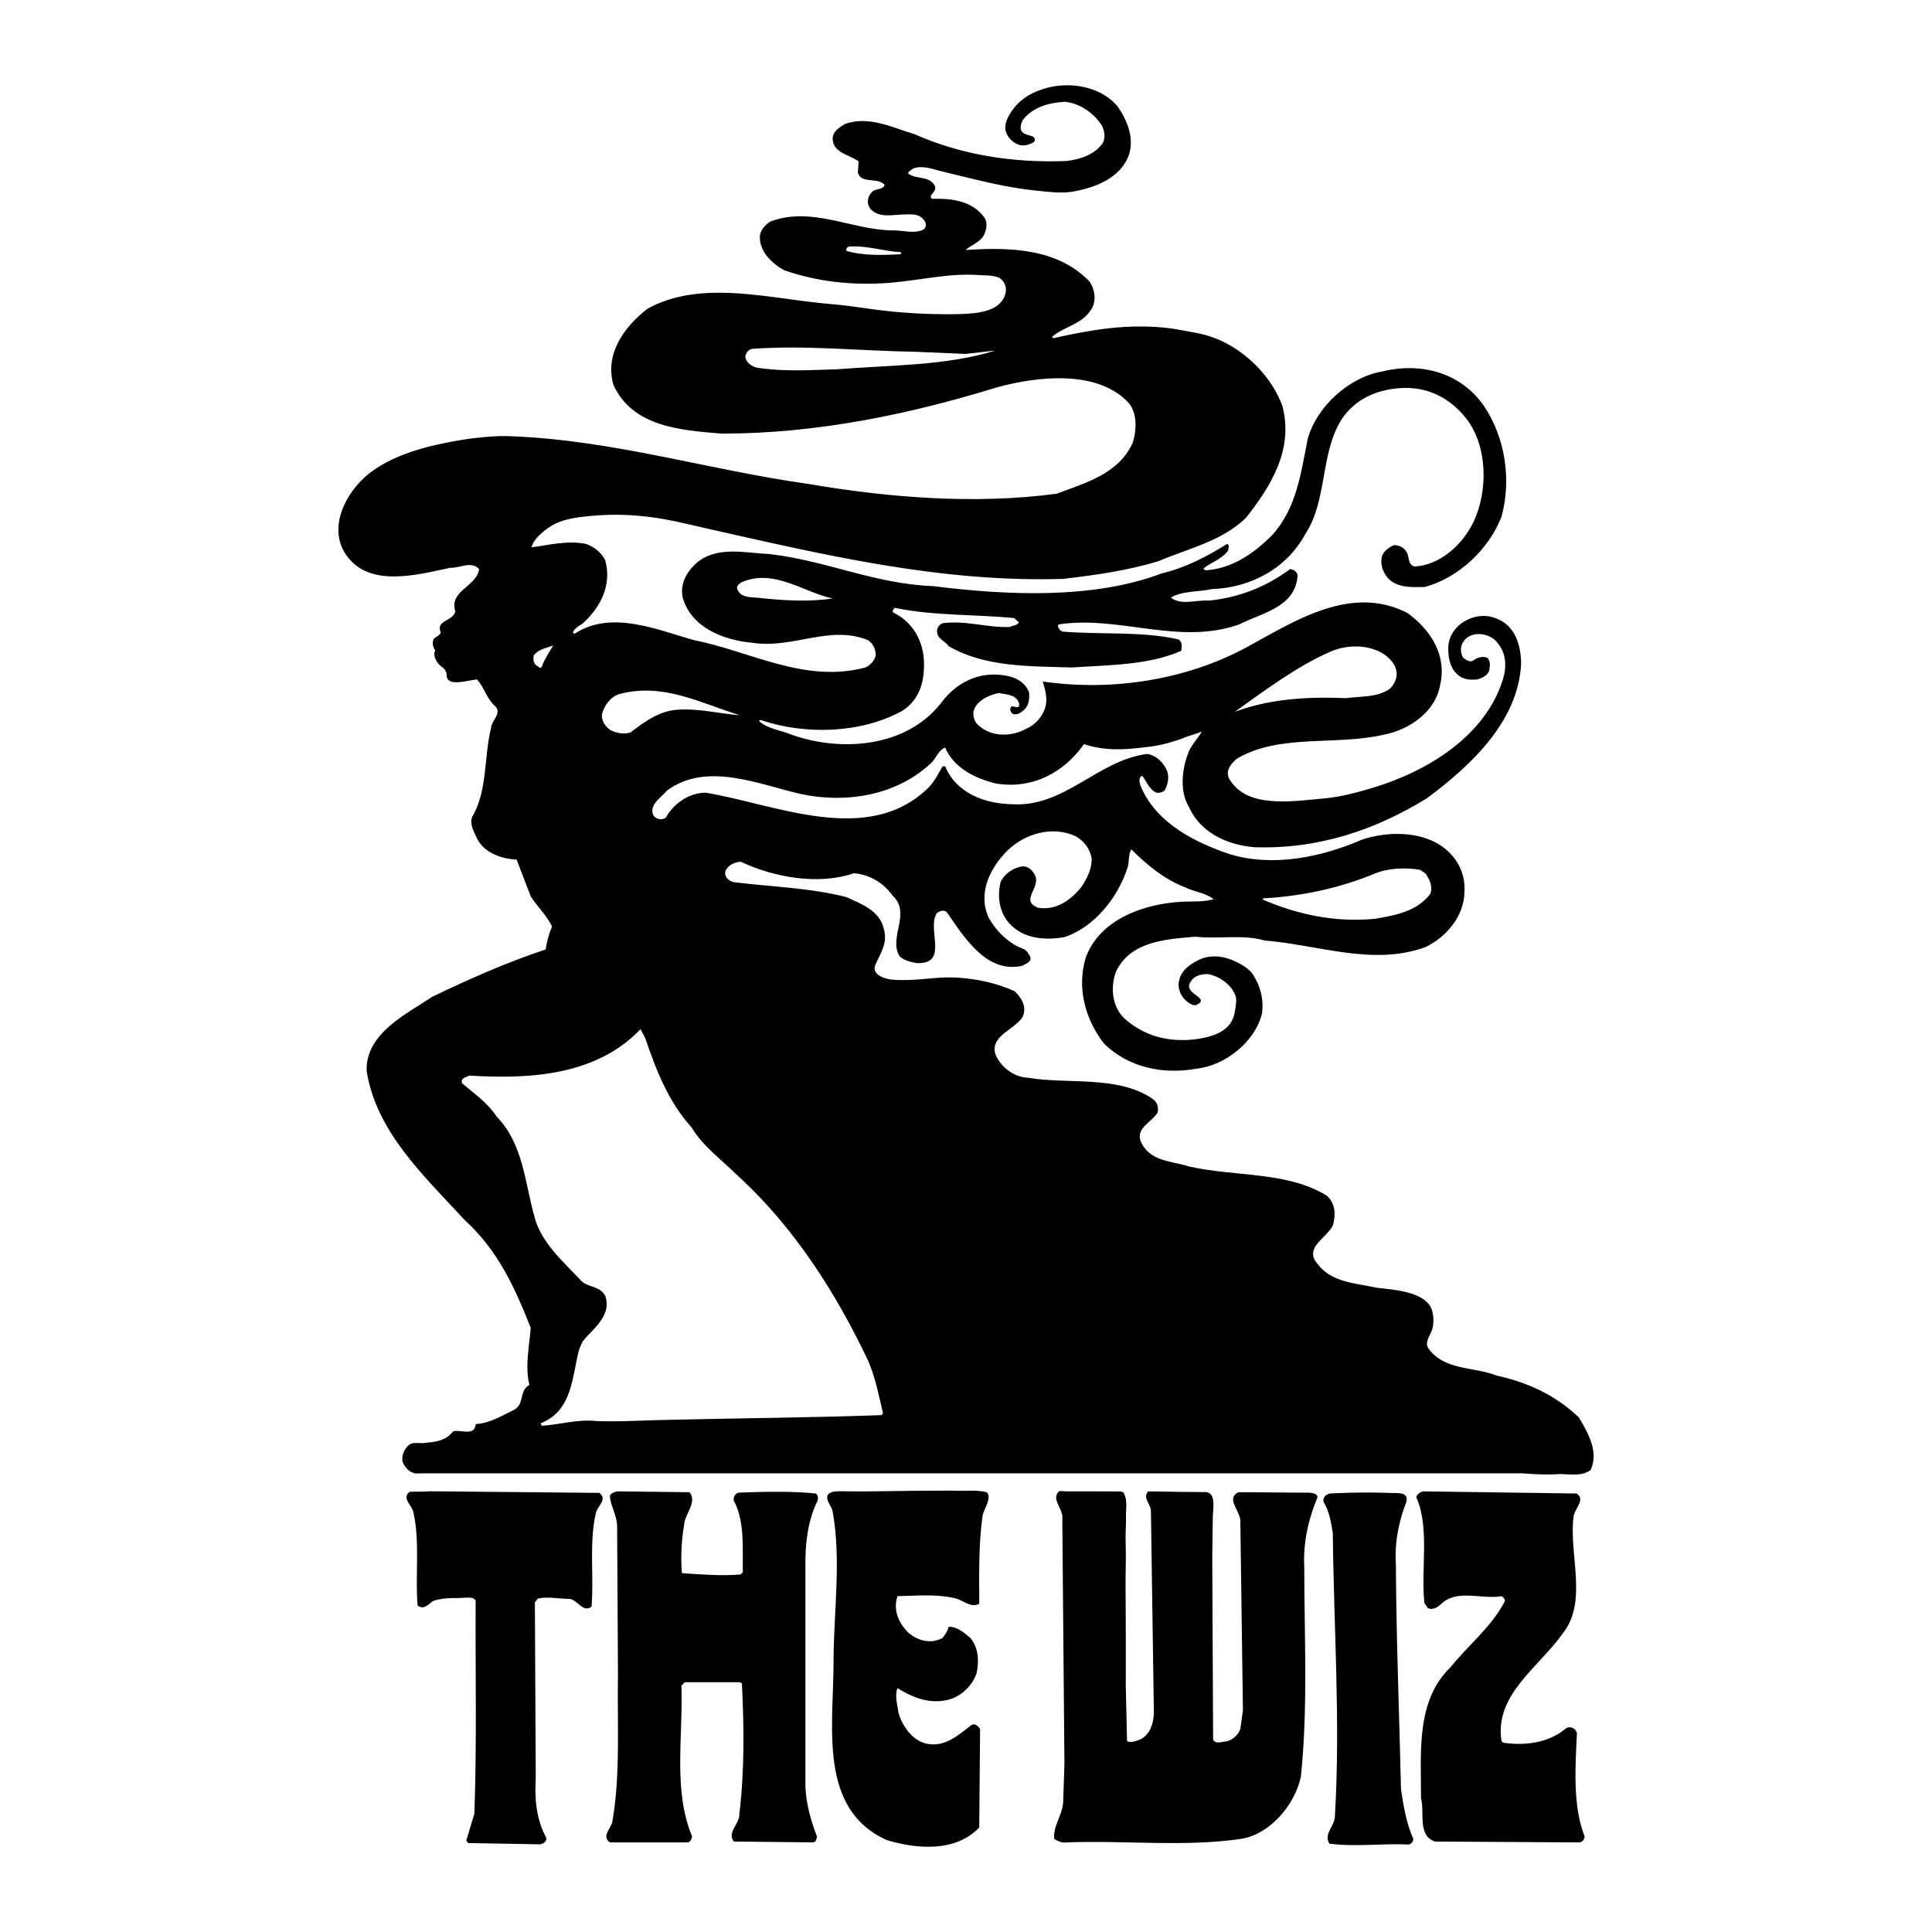
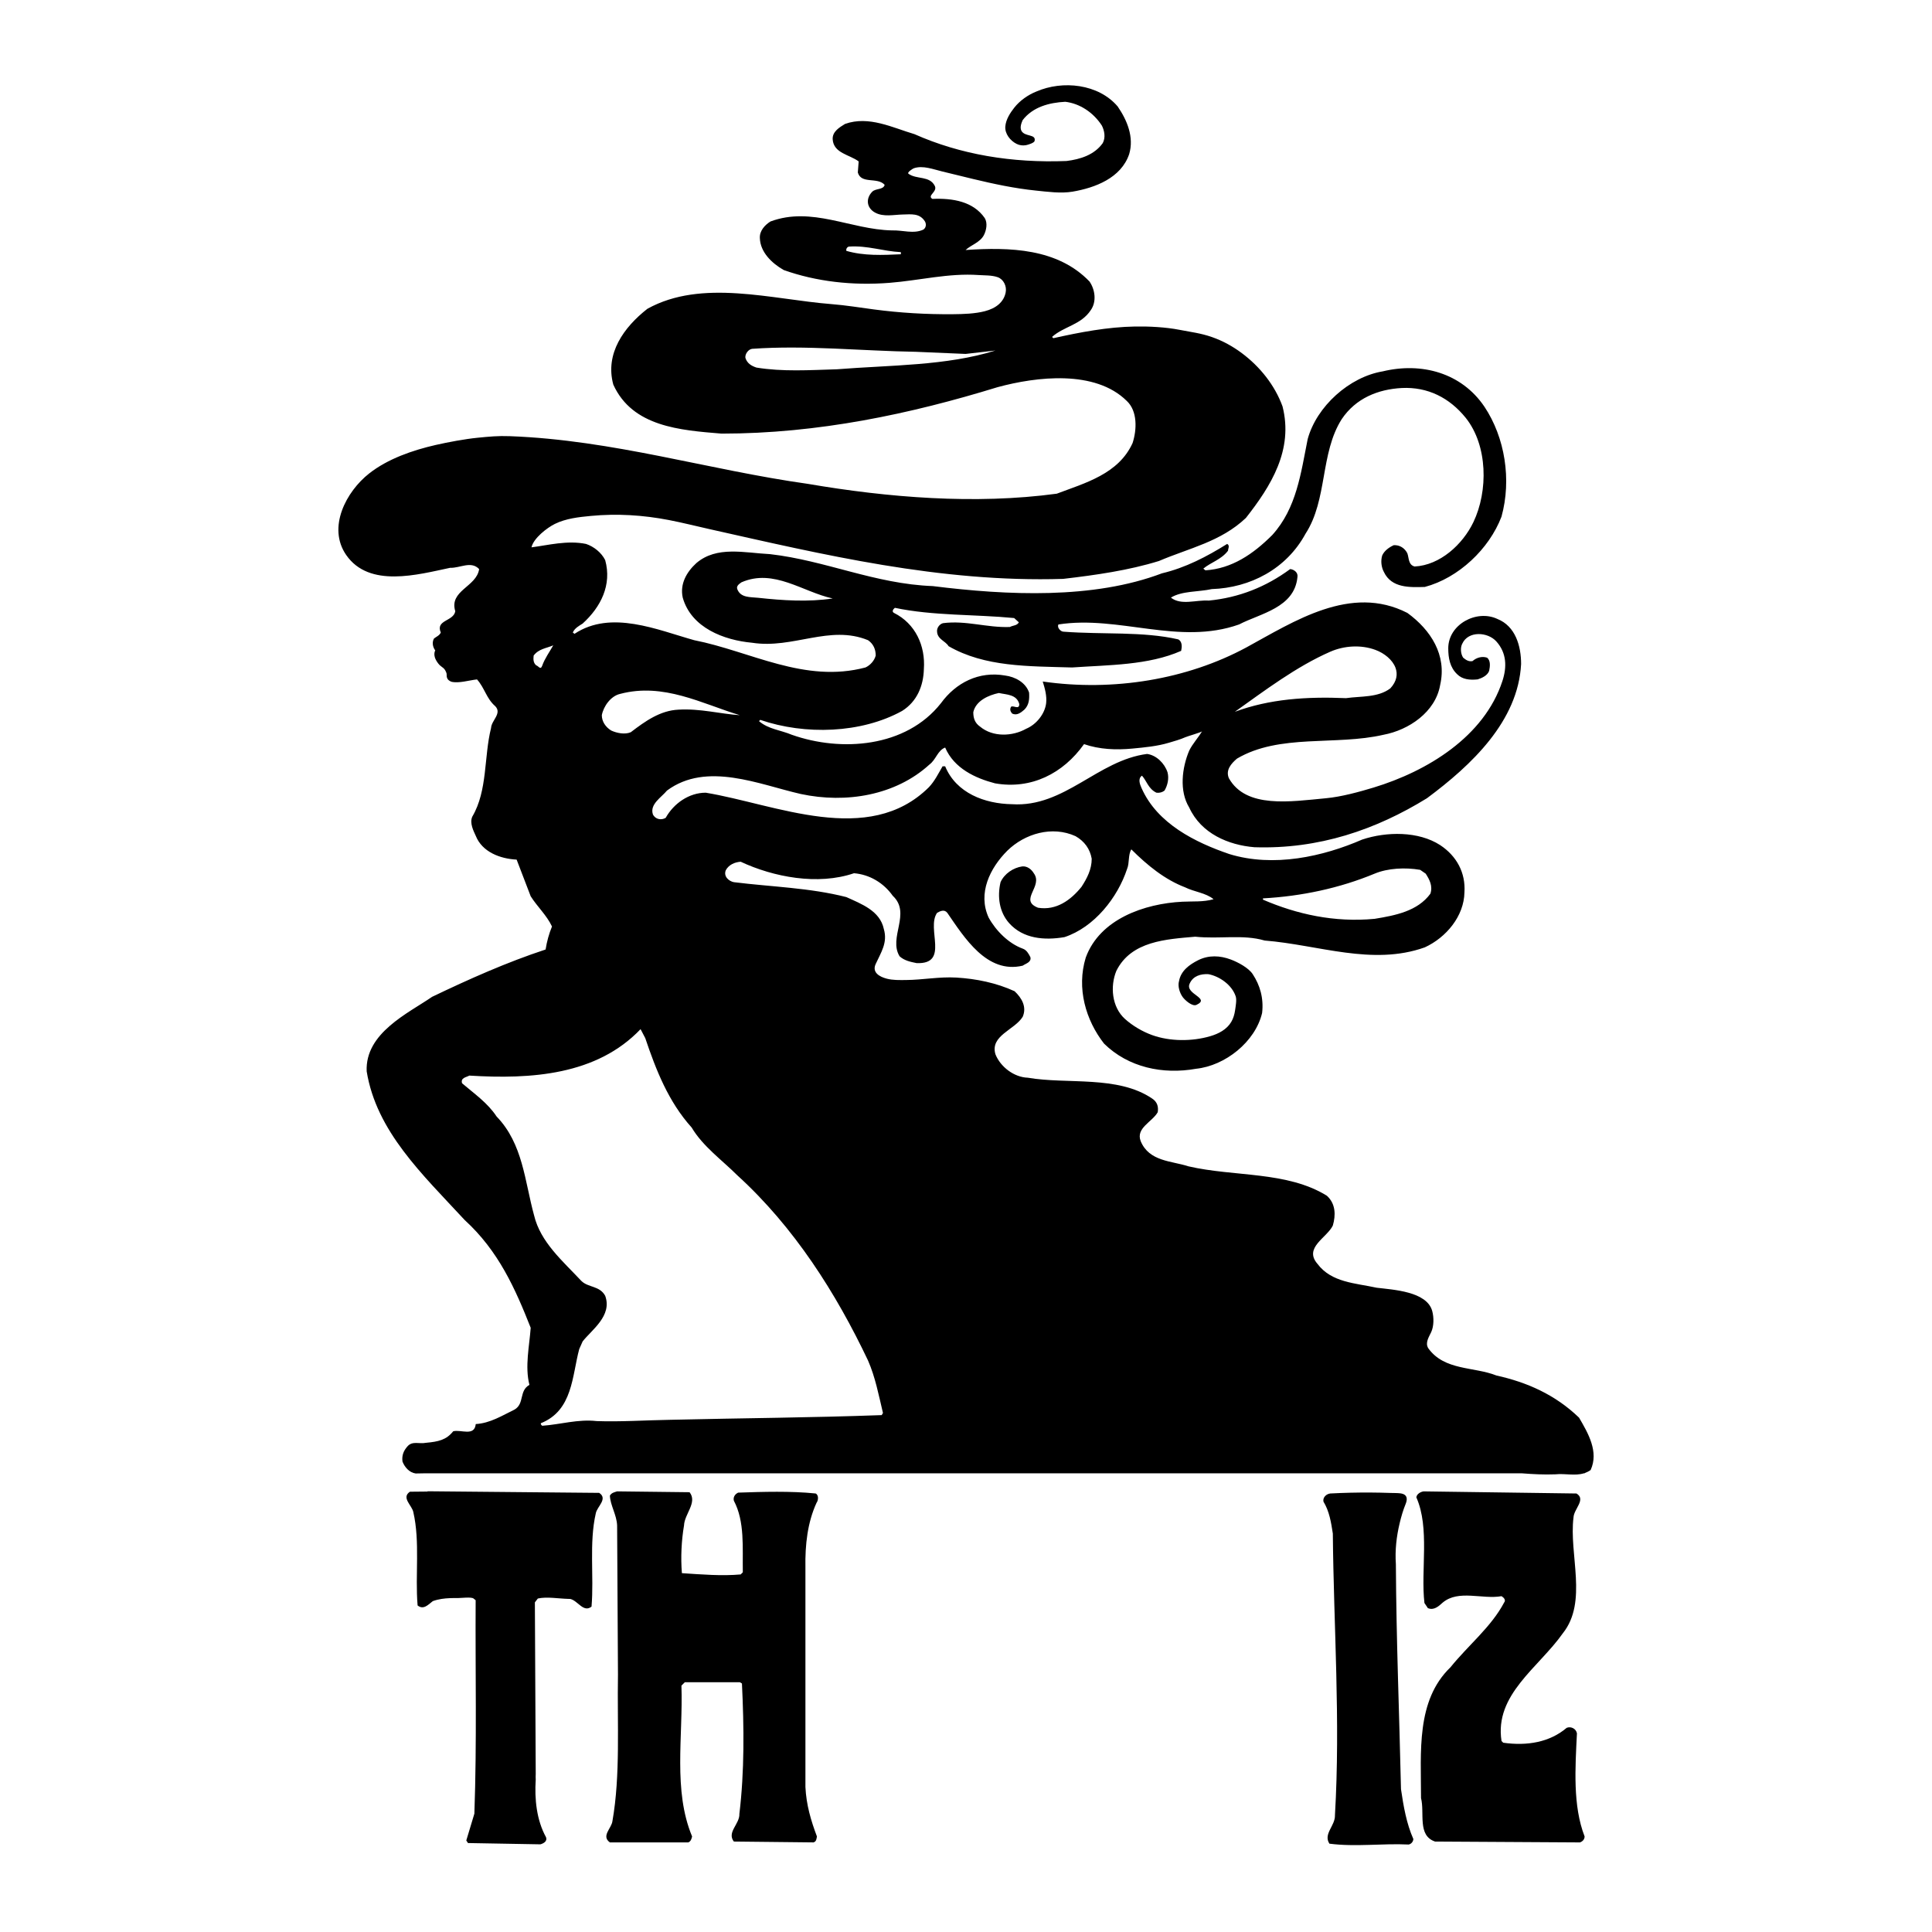
<svg xmlns="http://www.w3.org/2000/svg" version="1.1" id="Calque_1" width="192.756" height="192.756" viewBox="0 0 192.756 192.756" style="overflow:visible;enable-background:new 0 0 192.756 192.756;" xml:space="preserve">
  <g>
-     <polygon style="fill-rule:evenodd;clip-rule:evenodd;fill:#FFFFFF;" points="0,0 192.756,0 192.756,192.756 0,192.756 0,0  " />
-     <path d="M98.448,148.894c0.557,0.499-0.28,1.668-0.409,2.28c-0.424,2.975-0.339,5.865-0.339,8.841   c-0.893,0.467-1.7-0.468-2.592-0.596c-1.743-0.382-3.74-0.212-5.568-0.17c-0.468,1.403,0.127,2.721,1.147,3.698   c0.935,0.765,2.21,1.104,3.357,0.467c0.255-0.34,0.51-0.68,0.595-1.104c0.808-0.043,1.53,0.553,2.167,1.104   c0.808,0.936,0.893,2.296,0.638,3.485c-0.425,1.36-1.786,2.593-3.23,2.763c-1.743,0.298-3.273-0.382-4.675-1.232   c-0.298,0.766,0,1.615,0.085,2.38c0.34,1.318,1.36,2.806,2.763,3.146c1.828,0.425,3.188-0.808,4.505-1.827   c0.34-0.256,0.722,0.085,0.892,0.382l-0.085,9.818c-2.337,2.465-6.163,2.168-9.18,1.275c-7.013-3.104-5.313-11.562-5.355-18.148   c0.042-4.845,0.765-9.9-0.084-14.617c-0.071-0.395-0.336-0.721-0.479-1.088c-0.41-1.056,0.966-0.979,1.62-0.964   c1.188,0.025,2.368,0.015,3.557-0.005c2.322-0.037,4.645-0.065,6.967-0.062c0.622,0.001,1.238,0.03,1.861,0.009   c0.55-0.019,1.237,0.005,1.816,0.149C98.432,148.88,98.441,148.886,98.448,148.894L98.448,148.894z" />
    <path d="M68.798,148.879c0.808,1.02-0.51,2.168-0.553,3.315c-0.255,1.487-0.34,3.188-0.212,4.76   c1.913,0.128,3.995,0.298,5.865,0.128l0.213-0.213c-0.042-2.465,0.212-5.058-0.893-7.141c-0.085-0.34,0.085-0.638,0.425-0.808   c2.508-0.085,5.228-0.17,7.735,0.085c0.34,0.171,0.255,0.723,0.085,0.936c-0.893,1.955-1.147,4.165-1.105,6.46v21.889   c0.085,1.785,0.553,3.358,1.147,4.931c-0.042,0.212-0.042,0.51-0.34,0.595l-7.948-0.085c-0.723-0.935,0.595-1.742,0.552-2.763   c0.51-4.25,0.468-8.628,0.255-13.006l-0.213-0.127h-5.483l-0.34,0.34c0.17,5.101-0.85,10.455,1.062,15.046   c-0.042,0.212-0.127,0.51-0.382,0.595h-7.82c-0.893-0.637,0.17-1.402,0.255-2.125c0.807-4.59,0.467-9.69,0.552-14.621   l-0.085-14.875c-0.042-1.063-0.68-1.998-0.722-2.976c0.17-0.298,0.467-0.34,0.722-0.425L68.798,148.879L68.798,148.879z" />
-     <path d="M112.253,149.29c0.089,0.216,0.089,0.449,0.105,0.609c0.059,0.53-0.048,0.886-0.021,1.423   c0.034,0.682-0.044,1.362-0.037,2.045c0.01,0.838,0.039,1.672,0.021,2.511c-0.038,1.809-0.02,3.626-0.007,5.435   c0.011,1.56,0.008,3.119,0.009,4.679c0,0.742-0.001,1.484-0.004,2.227c0,0.014,0,0.028,0.001,0.042c0,0.006,0.127,5.44,0.127,5.44   c0.425,0.255,0.936-0.043,1.36-0.17c0.978-0.553,1.232-1.53,1.317-2.508l-0.297-20.273c0-0.681-0.893-1.36-0.256-1.955   c1.792,0.025,3.586,0.061,5.375,0.073c0.155,0.001,0.367-0.021,0.514,0.018c0.871,0.235,0.553,1.773,0.542,2.396   c-0.017,1.05-0.028,2.1-0.043,3.15c-0.004,0.246-0.009,0.491-0.012,0.737l0.085,18.361c0.17,0.51,0.85,0.255,1.232,0.212   c0.638-0.042,1.317-0.68,1.487-1.274l0.255-1.828l-0.255-18.7c0.128-1.148-1.529-2.338-0.212-3.061   c0.837,0.005,1.675,0.014,2.513,0.014c1.332,0,2.664,0.033,3.995,0.03c0.323,0,1.397-0.079,1.397,0.466   c-0.893,2.168-1.445,4.463-1.317,7.013c0,6.758,0.382,14.026-0.341,20.869c-0.595,2.805-3.103,5.78-6.035,6.205   c-5.652,0.808-11.348,0.128-17.341,0.34c-0.425,0.085-0.85-0.127-1.232-0.34c-0.127-1.317,0.808-2.338,0.893-3.655l0.128-3.825   l-0.213-24.481c0.127-0.977-1.146-1.911-0.342-2.719c0.072-0.072,0.584-0.003,0.683-0.004c0.548-0.004,1.096-0.001,1.644-0.001   c1.146,0,2.294,0.005,3.44,0.009c0.086,0,0.46,0.008,0.533,0.028C112.146,148.886,112.152,149.047,112.253,149.29L112.253,149.29z" />
    <path d="M157.287,149.006c0.978,0.596-0.255,1.53-0.297,2.381c-0.468,3.697,1.445,8.415-1.062,11.561   c-2.423,3.442-6.843,6.12-6.121,10.753l0.171,0.17c2.38,0.34,4.632-0.043,6.332-1.487c0.426-0.17,0.936,0.085,1.021,0.552   c-0.17,3.443-0.425,7.226,0.765,10.286c0,0.298-0.212,0.51-0.467,0.595l-14.451-0.085c-1.785-0.595-1.021-2.848-1.402-4.335   c0-4.59-0.51-9.733,2.933-13.048c1.785-2.211,4.08-4.038,5.355-6.461c0.212-0.255-0.043-0.51-0.256-0.638   c-1.912,0.341-4.292-0.68-5.865,0.638c-0.425,0.383-0.893,0.808-1.487,0.553l-0.34-0.51c-0.383-3.273,0.553-7.48-0.808-10.541   c0.042-0.34,0.425-0.553,0.723-0.595L157.287,149.006L157.287,149.006z" />
    <path d="M140.346,149.485c0.021,0.164-0.021,0.358-0.105,0.565c-0.249,0.608-0.438,1.256-0.591,1.896   c-0.325,1.351-0.48,2.725-0.383,4.115c0.042,7.693,0.34,14.791,0.51,22.441c0.255,1.742,0.553,3.442,1.232,4.973   c0,0.255-0.212,0.51-0.468,0.553c-2.592-0.128-5.312,0.255-7.905-0.085c-0.637-0.978,0.596-1.785,0.553-2.848   c0.553-9.436-0.127-18.829-0.212-28.094c-0.171-1.105-0.341-2.211-0.936-3.188c-0.085-0.425,0.298-0.765,0.681-0.808   c1.341-0.071,2.684-0.102,4.026-0.095c0.667,0.004,1.335,0.019,2.001,0.042c0.319,0.011,0.649,0,0.966,0.039   C140.127,149.043,140.313,149.228,140.346,149.485L140.346,149.485z" />
    <path d="M59.782,148.944l-3.106-0.029l-14.017-0.131v0.028l-1.76,0.017c-0.893,0.595,0.212,1.36,0.34,2.04   c0.68,2.975,0.17,6.248,0.425,9.308c0.579,0.458,1.027-0.046,1.516-0.431c0.282-0.104,0.576-0.175,0.871-0.221   c0.544-0.084,1.097-0.093,1.646-0.087c0.292,0.003,1.329-0.129,1.547,0.046l0.212,0.17c-0.042,7.269,0.128,14.026-0.127,21.294   l-0.807,2.678l0.17,0.255l7.225,0.128c0.298-0.085,0.723-0.298,0.553-0.723c-0.935-1.7-1.147-3.783-1.02-5.738   c-0.004-0.219-0.017-0.325,0-0.552l-0.085-17.129l0.297-0.383c0.912-0.198,2.008,0.008,3.014,0.037   c0.072,0.002,0.145,0.006,0.217,0.006c0.765,0.17,1.317,1.402,2.125,0.765c0.255-3.06-0.255-6.333,0.425-9.308   C59.57,150.305,60.675,149.539,59.782,148.944L59.782,148.944z" />
    <path d="M87.967,141.186c-6.97,0.255-13.855,0.298-21.081,0.468c-2.508,0.042-5.016,0.213-7.353,0.128   c-1.87-0.213-3.613,0.34-5.44,0.467c-0.043-0.042-0.17-0.127-0.128-0.255c3.188-1.274,3.103-4.718,3.825-7.396l0.34-0.765   c0.893-1.147,2.975-2.551,2.252-4.548c-0.552-1.021-1.7-0.808-2.38-1.487c-1.871-1.998-4.081-3.868-4.718-6.546   c-0.935-3.399-1.105-7.14-3.74-9.86c-0.893-1.36-2.253-2.295-3.443-3.315c-0.17-0.552,0.425-0.595,0.723-0.765   c6.163,0.383,12.708-0.043,17.086-4.633l0.467,0.893c1.062,3.145,2.295,6.333,4.633,8.926c1.105,1.869,3.061,3.272,4.548,4.76   c5.695,5.186,9.861,11.773,13.048,18.488c0.723,1.658,1.062,3.443,1.487,5.229L87.967,141.186L87.967,141.186z M54.093,66.425   c-0.17,0.468-0.383,0-0.595-0.042c-0.297-0.255-0.297-0.595-0.255-0.978c0.51-0.68,1.275-0.723,1.955-1.02   C54.815,65.065,54.348,65.702,54.093,66.425L54.093,66.425z M61.87,69.23c4.335-1.147,8.161,0.978,11.943,2.125   c-1.955-0.128-3.953-0.681-6.12-0.553c-1.828,0.085-3.315,1.147-4.76,2.252c-0.595,0.255-1.403,0.085-1.955-0.17   c-0.553-0.34-0.935-0.893-0.935-1.53C60.213,70.463,60.936,69.442,61.87,69.23L61.87,69.23z M83.504,36.843   c-2.763,0.085-5.44,0.255-8.033-0.17c-0.51-0.17-0.935-0.425-1.105-0.978c-0.042-0.383,0.297-0.85,0.68-0.893   c5.313-0.382,10.966,0.212,16.321,0.297l4.973,0.212l2.975-0.34C94.427,36.503,88.859,36.418,83.504,36.843L83.504,36.843z    M89.879,25.368c-1.828,0.085-3.697,0.17-5.44-0.34c-0.042-0.212,0.085-0.383,0.255-0.425c1.87-0.127,3.4,0.468,5.185,0.553V25.368   L89.879,25.368z M75.648,59.643c-0.808-0.086-1.761,0.01-2.09-0.869c-0.127-0.34,0.255-0.552,0.425-0.68   c3.23-1.402,6.121,0.978,9.096,1.615C80.618,60.077,78.11,59.909,75.648,59.643L75.648,59.643z M132.721,65.022   c1.395-0.61,3.074-0.712,4.506-0.182c0.884,0.326,1.706,0.985,2.002,1.783c0.233,0.63,0.139,1.347-0.515,2.054   c-1.232,0.936-2.933,0.765-4.42,0.978c-3.953-0.17-7.65,0.085-11.093,1.36C126.133,68.933,129.321,66.51,132.721,65.022   L132.721,65.022z M126.006,89.631c3.868-0.212,7.65-1.02,11.136-2.465c1.317-0.553,3.06-0.638,4.548-0.382l0.552,0.382   c0.383,0.595,0.723,1.232,0.468,1.998c-1.274,1.743-3.485,2.168-5.567,2.508c-4.038,0.382-7.778-0.468-11.136-1.913V89.631   L126.006,89.631z M157.543,141.44c-2.381-2.295-5.186-3.527-8.246-4.207c-2.252-0.893-5.186-0.468-6.8-2.721   c-0.341-0.553,0.085-1.147,0.297-1.615c0.275-0.604,0.27-1.462,0.101-2.09c-0.527-1.968-3.907-2.131-5.541-2.33   c-2.125-0.468-4.505-0.51-5.907-2.38c-1.403-1.615,0.935-2.593,1.53-3.825c0.297-1.021,0.297-2.168-0.596-2.976   c-3.995-2.465-9.223-1.87-13.812-2.933c-1.701-0.552-3.91-0.468-4.761-2.508c-0.51-1.317,1.147-1.912,1.7-2.89   c0.085-0.553-0.043-1.021-0.553-1.36c-3.442-2.338-8.458-1.402-12.41-2.082c-1.36-0.043-2.721-1.063-3.23-2.338   c-0.553-1.87,1.912-2.423,2.72-3.74c0.425-0.978-0.085-1.87-0.808-2.55c-1.818-0.836-3.827-1.246-5.818-1.363   c-1.682-0.099-3.348,0.233-5.028,0.245c-0.635,0.005-1.292,0.026-1.911-0.135c-0.756-0.197-1.479-0.639-1.106-1.455   c0.532-1.168,1.217-2.136,0.816-3.497c-0.382-1.828-2.252-2.508-3.74-3.188c-3.655-0.935-7.48-1.02-11.22-1.487   c-0.468-0.085-1.062-0.553-0.808-1.19c0.297-0.553,0.893-0.808,1.487-0.85c3.273,1.53,7.693,2.38,11.306,1.147   c1.53,0.127,2.933,0.935,3.868,2.253c1.87,1.742-0.467,4.165,0.68,6.035c0.468,0.425,1.062,0.552,1.7,0.68   c3.315,0.127,0.935-3.443,2.04-5.016c0.298-0.17,0.723-0.382,1.02,0c1.7,2.465,3.952,6.119,7.522,5.27   c0.298-0.212,0.893-0.34,0.766-0.85c-0.17-0.34-0.383-0.722-0.766-0.85c-1.402-0.51-2.678-1.785-3.4-3.103   c-1.104-2.423,0.128-4.931,1.87-6.673c1.743-1.7,4.463-2.508,6.801-1.445c0.893,0.51,1.445,1.275,1.615,2.252   c0,1.062-0.468,1.956-1.02,2.806c-1.063,1.317-2.509,2.38-4.336,2.083c-1.955-0.765,0.553-2.125-0.425-3.443   c-0.255-0.425-0.681-0.723-1.147-0.68c-0.893,0.127-1.785,0.723-2.168,1.573c-0.34,1.445-0.127,2.975,0.851,4.08   c1.402,1.573,3.527,1.743,5.525,1.403c2.975-0.978,5.312-3.953,6.247-6.8c0.256-0.595,0.085-1.403,0.425-1.956   c1.615,1.615,3.358,3.018,5.355,3.783c0.936,0.467,2.083,0.552,2.849,1.19c-1.014,0.293-2.073,0.197-3.112,0.25   c-3.771,0.188-8.233,1.72-9.639,5.573c-0.936,3.06,0,6.247,1.827,8.585c2.423,2.38,5.865,3.103,9.181,2.508   c2.891-0.298,5.907-2.679,6.588-5.568c0.17-1.487-0.213-2.763-0.936-3.868c-0.419-0.64-1.479-1.195-2.173-1.458   c-1.09-0.414-2.229-0.463-3.283,0.068c-0.867,0.437-1.711,1.051-1.896,2.071c-0.151,0.514,0.062,1.188,0.368,1.607   c0.221,0.301,0.952,0.972,1.374,0.772c1.445-0.68-1.189-1.062-0.68-2.125c0.34-0.765,1.105-0.978,1.87-0.936   c1.105,0.213,2.338,1.063,2.72,2.211c0.119,0.355-0.006,1.003-0.057,1.371c-0.059,0.414-0.172,0.822-0.387,1.183   c-0.453,0.763-1.271,1.183-2.097,1.424c-1.814,0.531-4.007,0.532-5.792-0.109c-0.961-0.346-1.958-0.93-2.718-1.616   c-1.318-1.189-1.488-3.272-0.851-4.803c1.487-2.974,4.973-3.144,7.863-3.399c2.423,0.255,4.76-0.255,6.928,0.382   c5.355,0.425,10.753,2.55,15.98,0.68c2.126-0.978,3.91-3.103,3.953-5.483c0.128-1.955-0.771-3.628-2.423-4.718   c-2.167-1.402-5.355-1.36-7.777-0.553c-3.91,1.7-8.841,2.805-13.261,1.445c-3.358-1.147-7.184-3.018-8.756-6.587   c-0.17-0.383-0.383-0.936,0.043-1.233c0.467,0.51,0.637,1.317,1.444,1.7c0.298,0.042,0.596-0.042,0.808-0.212   c0.298-0.51,0.468-1.19,0.298-1.828c-0.298-0.893-1.105-1.7-2.04-1.827c-4.931,0.637-8.245,5.355-13.474,5.015   c-2.72-0.043-5.567-1.105-6.672-3.783h-0.255c-0.425,0.723-0.765,1.445-1.36,2.083c-6.035,5.993-15.301,1.7-22.271,0.552   c-1.658,0-3.188,1.062-3.995,2.508c-0.425,0.255-1.02,0.17-1.275-0.34c-0.34-1.02,0.85-1.7,1.403-2.38   c3.953-2.933,9.223-0.595,13.345,0.34c4.548,0.977,9.479,0.127,12.836-2.933c0.68-0.51,0.808-1.403,1.573-1.7   c0.892,2.083,3.018,3.06,4.972,3.57c3.613,0.637,6.801-0.978,8.884-3.911c1.544,0.533,3.204,0.598,4.819,0.444   c1.227-0.117,2.471-0.228,3.656-0.584c0.531-0.159,1.121-0.318,1.625-0.546c0.229-0.104,1.616-0.496,1.672-0.589   c-0.382,0.638-0.935,1.232-1.274,1.913c-0.723,1.7-1.021,4.038,0,5.695c1.189,2.593,3.91,3.74,6.502,3.953   c6.418,0.212,12.113-1.743,17.214-4.888c4.463-3.315,9.096-7.693,9.393-13.388c0-1.785-0.552-3.783-2.38-4.505   c-2.064-0.963-4.888,0.549-4.888,2.933c0,0.978,0.17,1.913,0.893,2.593c0.511,0.51,1.232,0.595,2.04,0.51   c0.425-0.127,0.978-0.383,1.147-0.85c0.085-0.425,0.171-1.02-0.212-1.317c-0.511-0.17-1.062,0-1.445,0.34   c-0.383,0.085-0.68-0.127-0.936-0.34c-0.255-0.383-0.297-1.02-0.084-1.403c0.597-1.292,2.54-1.173,3.399-0.212   c1.029,1.15,1.059,2.543,0.603,3.94c-1.819,5.565-7.502,9.007-12.856,10.634c-1.442,0.438-3.238,0.927-4.747,1.066   c-3.516,0.326-7.972,1.058-9.69-1.998c-0.34-0.808,0.213-1.445,0.808-1.955c4.25-2.508,9.86-1.275,14.621-2.38   c2.507-0.468,5.186-2.253,5.652-4.973c0.681-2.975-0.935-5.482-3.272-7.183c-5.652-2.891-11.306,0.85-16.065,3.443   c-5.908,3.188-13.261,4.42-20.316,3.4c0.213,0.68,0.425,1.445,0.34,2.167c-0.127,1.062-0.978,2.125-1.998,2.55   c-1.359,0.765-3.314,0.85-4.589-0.213c-0.552-0.382-0.68-0.892-0.68-1.445c0.255-1.147,1.529-1.7,2.549-1.913   c0.765,0.17,1.785,0.128,2.04,1.105c0,0.595-0.553,0.127-0.808,0.255c-0.17,0.255-0.085,0.468,0.085,0.68   c0.468,0.255,0.893-0.085,1.232-0.382c0.468-0.468,0.511-1.062,0.468-1.7c-0.34-1.02-1.402-1.573-2.38-1.7   c-2.635-0.467-4.93,0.723-6.417,2.763c-3.485,4.42-9.946,4.888-14.876,3.146c-1.105-0.468-2.338-0.553-3.273-1.36l0.127-0.127   c4.463,1.53,10.073,1.36,14.153-0.893c1.488-0.935,2.125-2.507,2.168-4.165c0.17-2.338-0.85-4.548-2.976-5.61   c-0.255-0.128-0.085-0.383,0.085-0.51c3.825,0.808,7.948,0.638,11.9,1.02l0.467,0.425c-0.169,0.34-0.595,0.297-0.893,0.467   c-2.295,0.085-4.376-0.68-6.671-0.382c-0.34,0.085-0.638,0.467-0.595,0.85c0.042,0.765,0.85,0.936,1.147,1.445   c3.612,2.083,7.947,1.998,12.325,2.125c3.655-0.255,7.607-0.212,10.881-1.657c0.085-0.382,0.127-0.935-0.298-1.148   c-3.527-0.808-7.523-0.467-11.434-0.765c-0.297,0-0.68-0.425-0.51-0.722c6.035-0.935,12.028,2.125,18.021,0   c2.125-1.105,5.525-1.658,5.822-4.718c0.085-0.468-0.34-0.765-0.722-0.808c-2.423,1.785-5.101,2.848-8.118,3.145   c-1.275-0.085-2.763,0.51-3.783-0.297c1.105-0.68,2.721-0.552,4.08-0.85c3.825-0.127,7.438-1.998,9.351-5.525   c2.21-3.4,1.445-8.033,3.613-11.434c1.402-2.083,3.612-2.975,5.992-3.103c2.593-0.127,4.761,0.978,6.376,2.975   c2.21,2.763,2.252,7.311,0.765,10.413c-1.062,2.21-3.315,4.293-5.865,4.42c-0.638-0.17-0.553-0.85-0.723-1.317   c-0.255-0.51-0.765-0.85-1.36-0.808c-0.467,0.212-0.935,0.552-1.147,1.02c-0.17,0.552-0.085,1.19,0.17,1.657   c0.766,1.615,2.593,1.53,4.08,1.488c3.358-0.893,6.418-3.783,7.65-7.013c1.021-3.698,0.341-7.906-1.7-10.966   c-2.295-3.4-6.29-4.462-10.157-3.528c-3.315,0.553-6.588,3.485-7.48,6.758c-0.681,3.4-1.105,6.886-3.528,9.563   c-1.912,1.913-4.037,3.358-6.673,3.528l-0.212-0.17c0.765-0.637,1.785-0.893,2.465-1.785c0-0.212,0.213-0.51-0.085-0.68   c-2.04,1.275-4.165,2.38-6.503,2.933c-6.843,2.593-15.386,2.21-22.866,1.275c-5.78-0.213-10.668-2.55-16.236-3.188   c-2.55-0.127-5.312-0.85-7.353,0.893c-0.977,0.893-1.657,2.083-1.36,3.443c0.85,3.018,4.123,4.25,6.928,4.505   c4.081,0.638,7.736-1.828,11.561-0.255c0.552,0.383,0.765,0.936,0.765,1.53c-0.128,0.51-0.553,0.978-1.021,1.19   c-6.078,1.615-11.475-1.615-17.086-2.72c-3.655-1.02-8.288-3.06-11.943-0.637l-0.17-0.127c0.17-0.425,0.637-0.68,0.978-0.893   c1.827-1.658,2.933-3.868,2.252-6.333c-0.382-0.765-1.147-1.36-1.913-1.615c-1.87-0.382-3.783,0.128-5.44,0.34   c0.198-0.909,1.558-1.956,2.332-2.337c1.101-0.542,2.382-0.683,3.588-0.797c2.63-0.249,5.202-0.088,7.793,0.411   c1.346,0.26,2.673,0.598,4.01,0.897c11.391,2.55,23.037,5.355,35.319,4.973c3.272-0.382,6.545-0.85,9.562-1.785   c2.976-1.275,6.163-1.913,8.671-4.293c2.508-3.188,4.761-6.8,3.655-11.135c-0.776-2.123-2.255-3.961-4.056-5.308   c-0.909-0.68-1.908-1.23-2.981-1.604c-1.137-0.397-2.076-0.496-3.253-0.726c-1.359-0.266-3.03-0.352-4.416-0.328   c-2.762,0.047-5.472,0.568-8.16,1.166l-0.128-0.127c1.19-1.063,2.891-1.19,3.868-2.678c0.595-0.85,0.425-2.04-0.128-2.848   c-3.188-3.315-7.948-3.442-12.367-3.145c0.553-0.51,1.449-0.756,1.827-1.487c0.247-0.478,0.387-1.208,0.085-1.7   c-1.147-1.658-3.187-1.998-5.227-1.913c-0.553-0.34,0.51-0.68,0.255-1.275c-0.51-1.062-1.828-0.638-2.635-1.233   c-0.185-0.136,0.453-0.521,0.526-0.546c0.911-0.318,1.959,0.11,2.854,0.321c1.021,0.241,2.038,0.5,3.059,0.745   c2.065,0.496,4.146,0.941,6.263,1.157c1.155,0.118,2.509,0.305,3.662,0.109c2.252-0.383,4.845-1.36,5.652-3.741   c0.51-1.7-0.213-3.4-1.147-4.76c-1.913-2.252-5.483-2.635-8.118-1.487c-0.828,0.331-1.645,0.905-2.199,1.609   c-0.417,0.53-0.834,1.18-0.892,1.87c-0.061,0.728,0.49,1.426,1.127,1.743c0.289,0.144,0.614,0.185,0.931,0.129   c0.17-0.03,0.815-0.217,0.863-0.42c0.17-0.723-0.978-0.383-1.317-1.02c-0.17-0.34,0-0.765,0.127-1.062   c1.021-1.317,2.636-1.743,4.25-1.828c1.445,0.17,2.806,1.062,3.655,2.38c0.256,0.51,0.383,1.19,0.085,1.743   c-0.85,1.19-2.252,1.615-3.612,1.785c-5.44,0.213-10.583-0.638-15.172-2.678c-2.168-0.637-4.548-1.87-6.928-1.02   c-0.553,0.34-1.275,0.765-1.233,1.53c0.085,1.403,1.7,1.53,2.593,2.21l-0.085,1.105c0.34,1.19,1.955,0.425,2.678,1.232   c-0.127,0.51-0.893,0.34-1.233,0.68c-0.679,0.68-0.571,1.625,0.271,2.085c0.847,0.463,1.864,0.212,2.778,0.194   c0.832-0.017,1.646-0.148,2.179,0.653c0.17,0.255,0.17,0.637-0.127,0.85c-0.978,0.467-2.083,0.042-3.145,0.084   c-4.123-0.084-7.991-2.422-12.113-0.892c-0.553,0.34-1.105,0.935-1.062,1.657c0.042,1.403,1.189,2.508,2.38,3.188   c3.23,1.147,6.843,1.573,10.583,1.275c2.957-0.235,5.878-0.985,8.863-0.775c0.623,0.043,1.305,0.006,1.903,0.214   c0.575,0.201,0.93,0.892,0.794,1.539c-0.197,0.945-0.95,1.564-2.082,1.856c-0.973,0.251-2.108,0.291-3.209,0.299   c-2.63,0.021-5.242-0.131-7.849-0.477c-1.409-0.187-2.825-0.419-4.242-0.531c-5.951-0.467-12.921-2.55-18.361,0.468   c-2.337,1.828-4.25,4.463-3.4,7.565c1.913,4.208,6.673,4.548,10.795,4.888c9.648,0,18.829-1.955,27.541-4.633   c3.911-1.062,9.733-1.743,12.879,1.36c1.104,1.02,1.02,2.891,0.595,4.208c-1.402,3.103-4.76,3.995-7.565,5.058   c-8.16,1.104-16.873,0.382-24.82-0.978c-9.988-1.402-19.424-4.378-29.752-4.76c-1.192-0.044-2.028,0.04-3.215,0.157   c-1.248,0.123-2.945,0.439-4.169,0.718c-2.295,0.524-4.782,1.377-6.651,2.848c-2.282,1.794-4.196,5.376-2.286,8.135   c2.295,3.315,7.14,1.956,10.371,1.275c0.978,0.042,2.083-0.723,2.89,0.127c-0.254,1.785-3.017,2.125-2.38,4.208   c-0.17,1.02-1.998,0.85-1.445,2.125c-0.128,0.297-0.468,0.425-0.68,0.595c-0.212,0.382-0.127,0.85,0.127,1.19   c-0.121,0.218-0.104,0.472-0.035,0.703c0.061,0.206,0.207,0.438,0.341,0.608c0.092,0.117,0.172,0.201,0.293,0.283   c0.148,0.102,0.304,0.224,0.393,0.384c0.15,0.271,0.146,0.38,0.143,0.391c0,0.274,0.007,0.574,0.481,0.755   c0.749,0.174,1.736-0.146,2.55-0.234c0.765,0.85,0.935,1.913,1.827,2.678c0.681,0.722-0.382,1.402-0.425,2.167   c-0.723,2.89-0.335,6.233-1.87,8.84c-0.297,0.647,0.134,1.457,0.34,1.913c0.638,1.615,2.423,2.295,4.081,2.38l1.402,3.655   c0.638,1.02,1.615,1.913,2.125,3.018c-0.297,0.722-0.51,1.487-0.637,2.295c-3.868,1.274-7.595,2.934-11.322,4.72   c-2.39,1.644-6.699,3.61-6.529,7.436c0.978,5.992,5.526,10.242,9.776,14.833c3.4,3.103,5.058,6.886,6.588,10.753   c-0.127,1.785-0.595,3.868-0.127,5.695c-1.062,0.596-0.467,1.87-1.487,2.466c-1.232,0.595-2.423,1.359-3.868,1.444   c-0.127,1.275-1.487,0.511-2.252,0.723c-0.68,0.851-1.45,1.033-2.72,1.147c-0.646,0.137-1.337-0.208-1.828,0.341   c-0.382,0.425-0.595,0.892-0.51,1.529c0.213,0.553,0.68,1.105,1.318,1.19c0.28-0.005,0.564-0.01,0.845-0.015h109.526   c1.091,0.085,2.191,0.144,3.321,0.1c1.018-0.102,1.954,0.174,2.853-0.1h0.092v-0.029c0.196-0.068,0.391-0.163,0.584-0.296   C159.54,144.841,158.436,142.971,157.543,141.44L157.543,141.44z" />
  </g>
</svg>